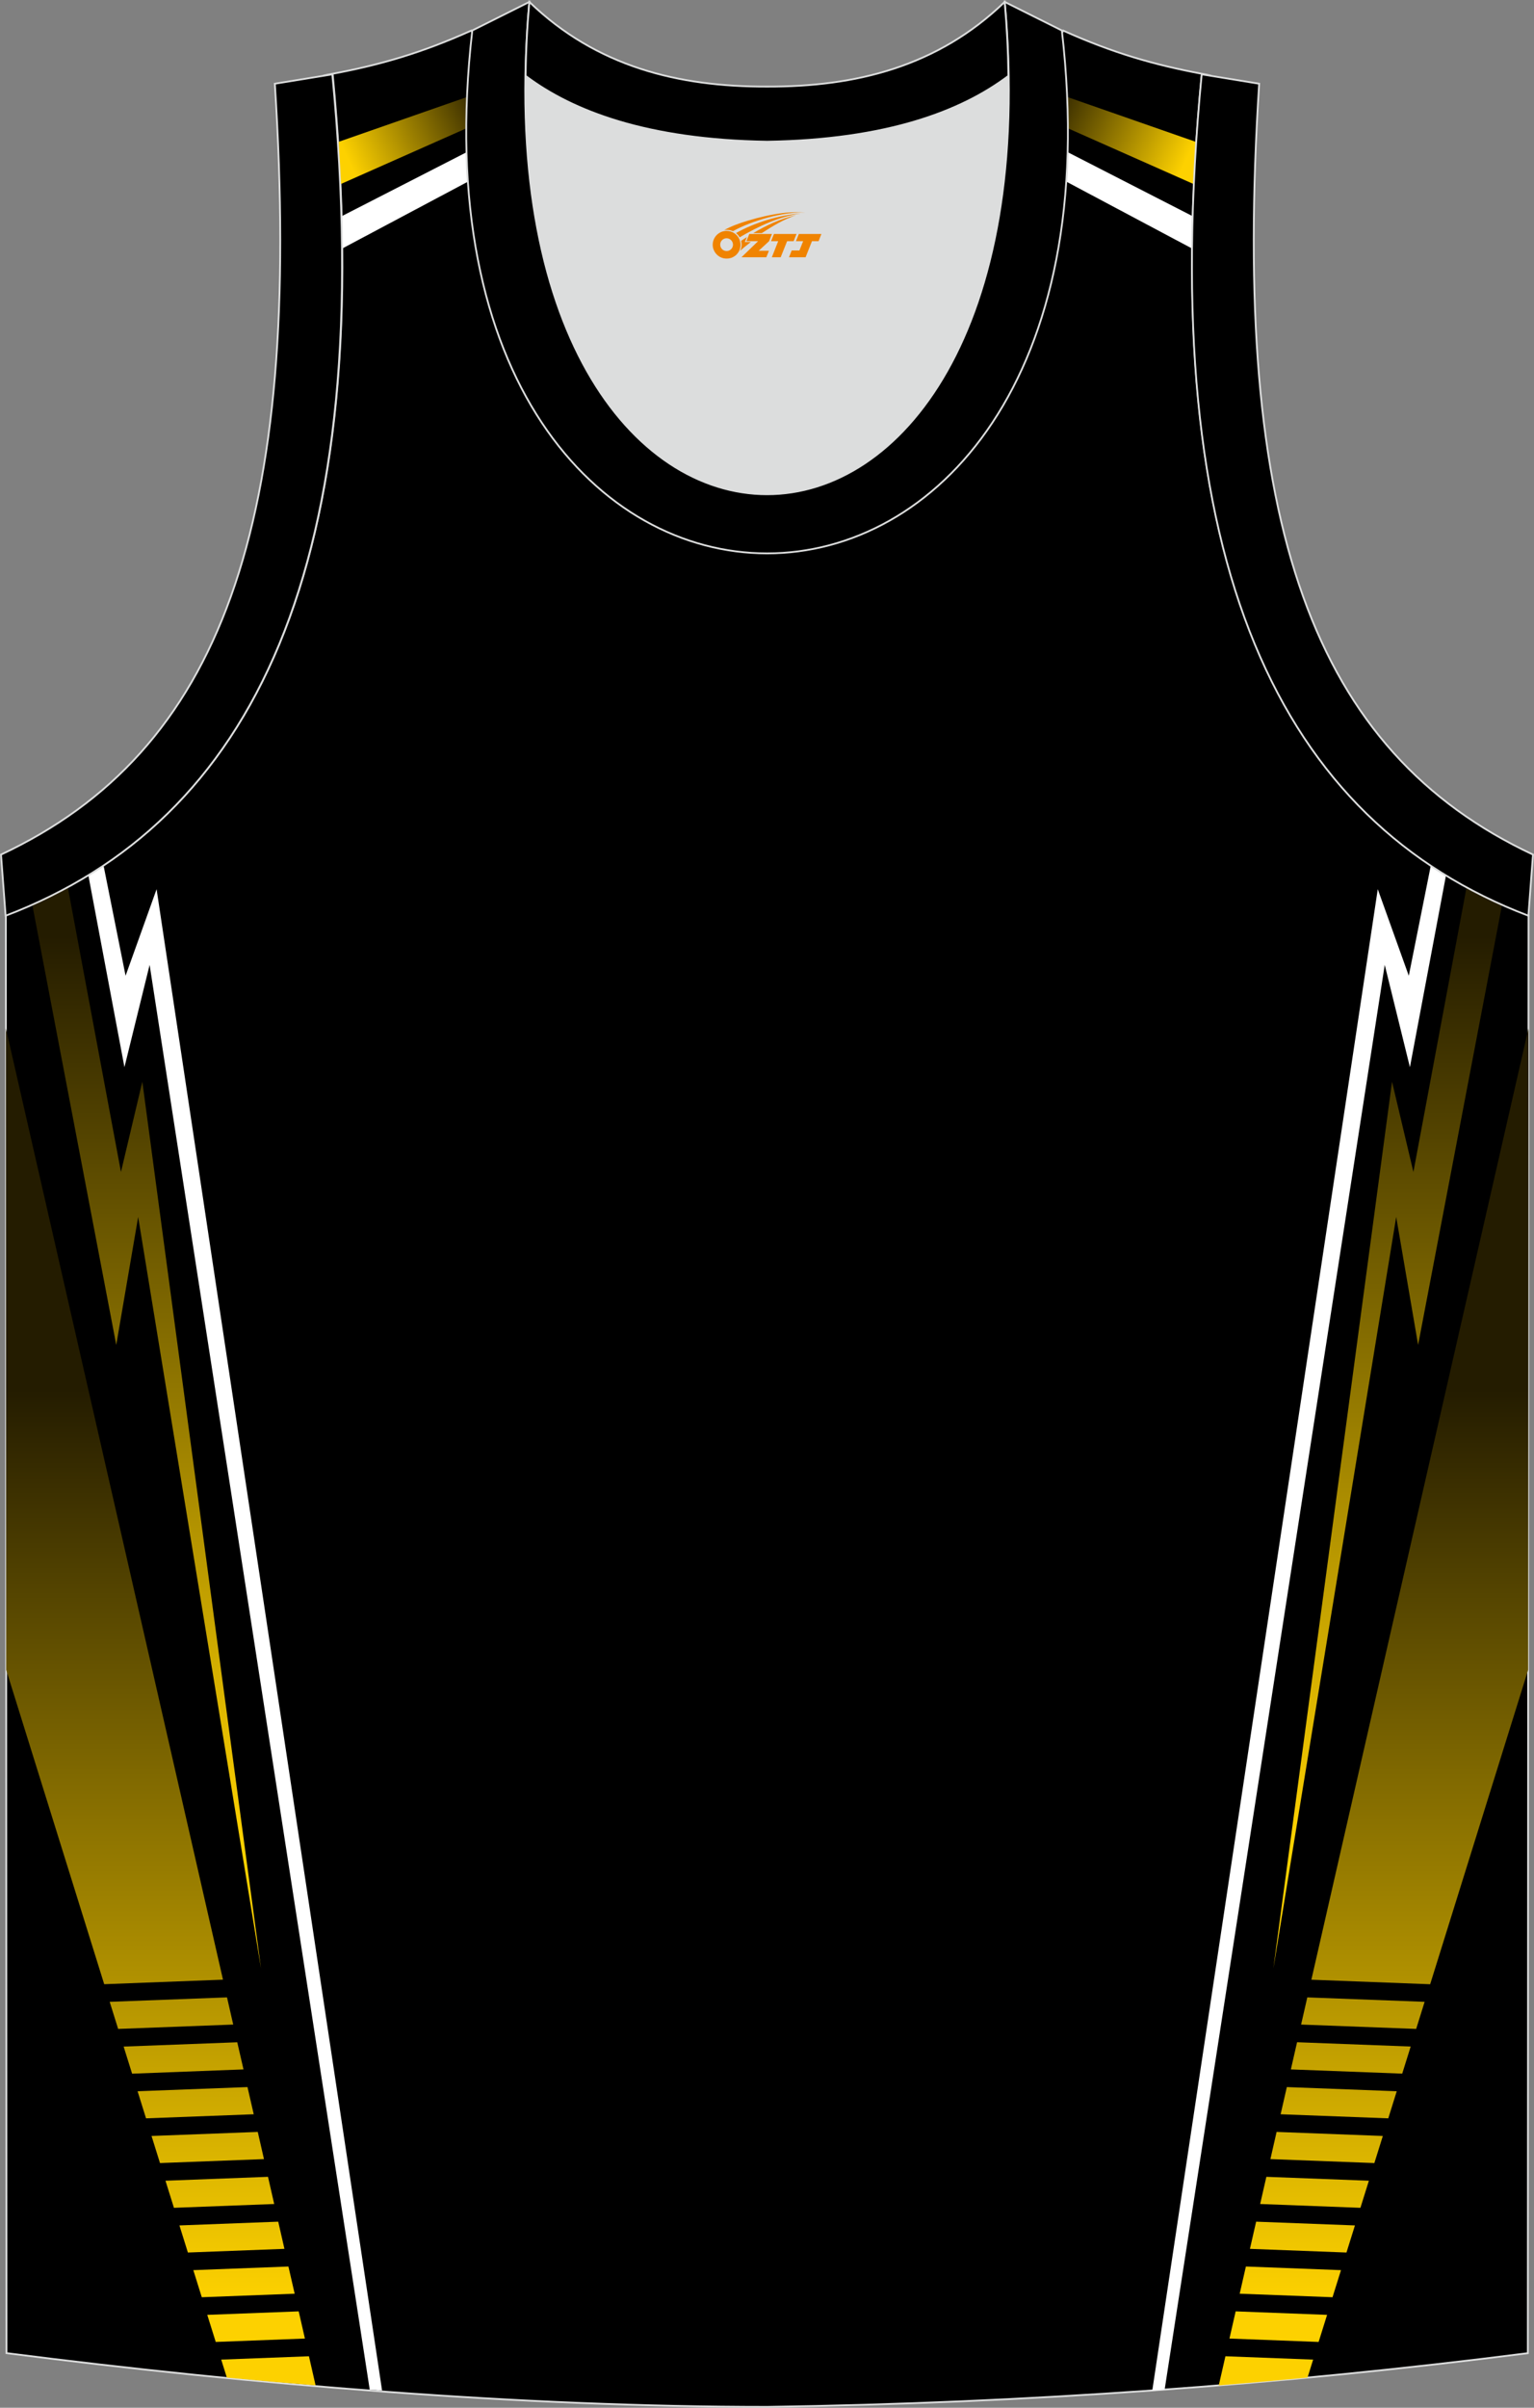
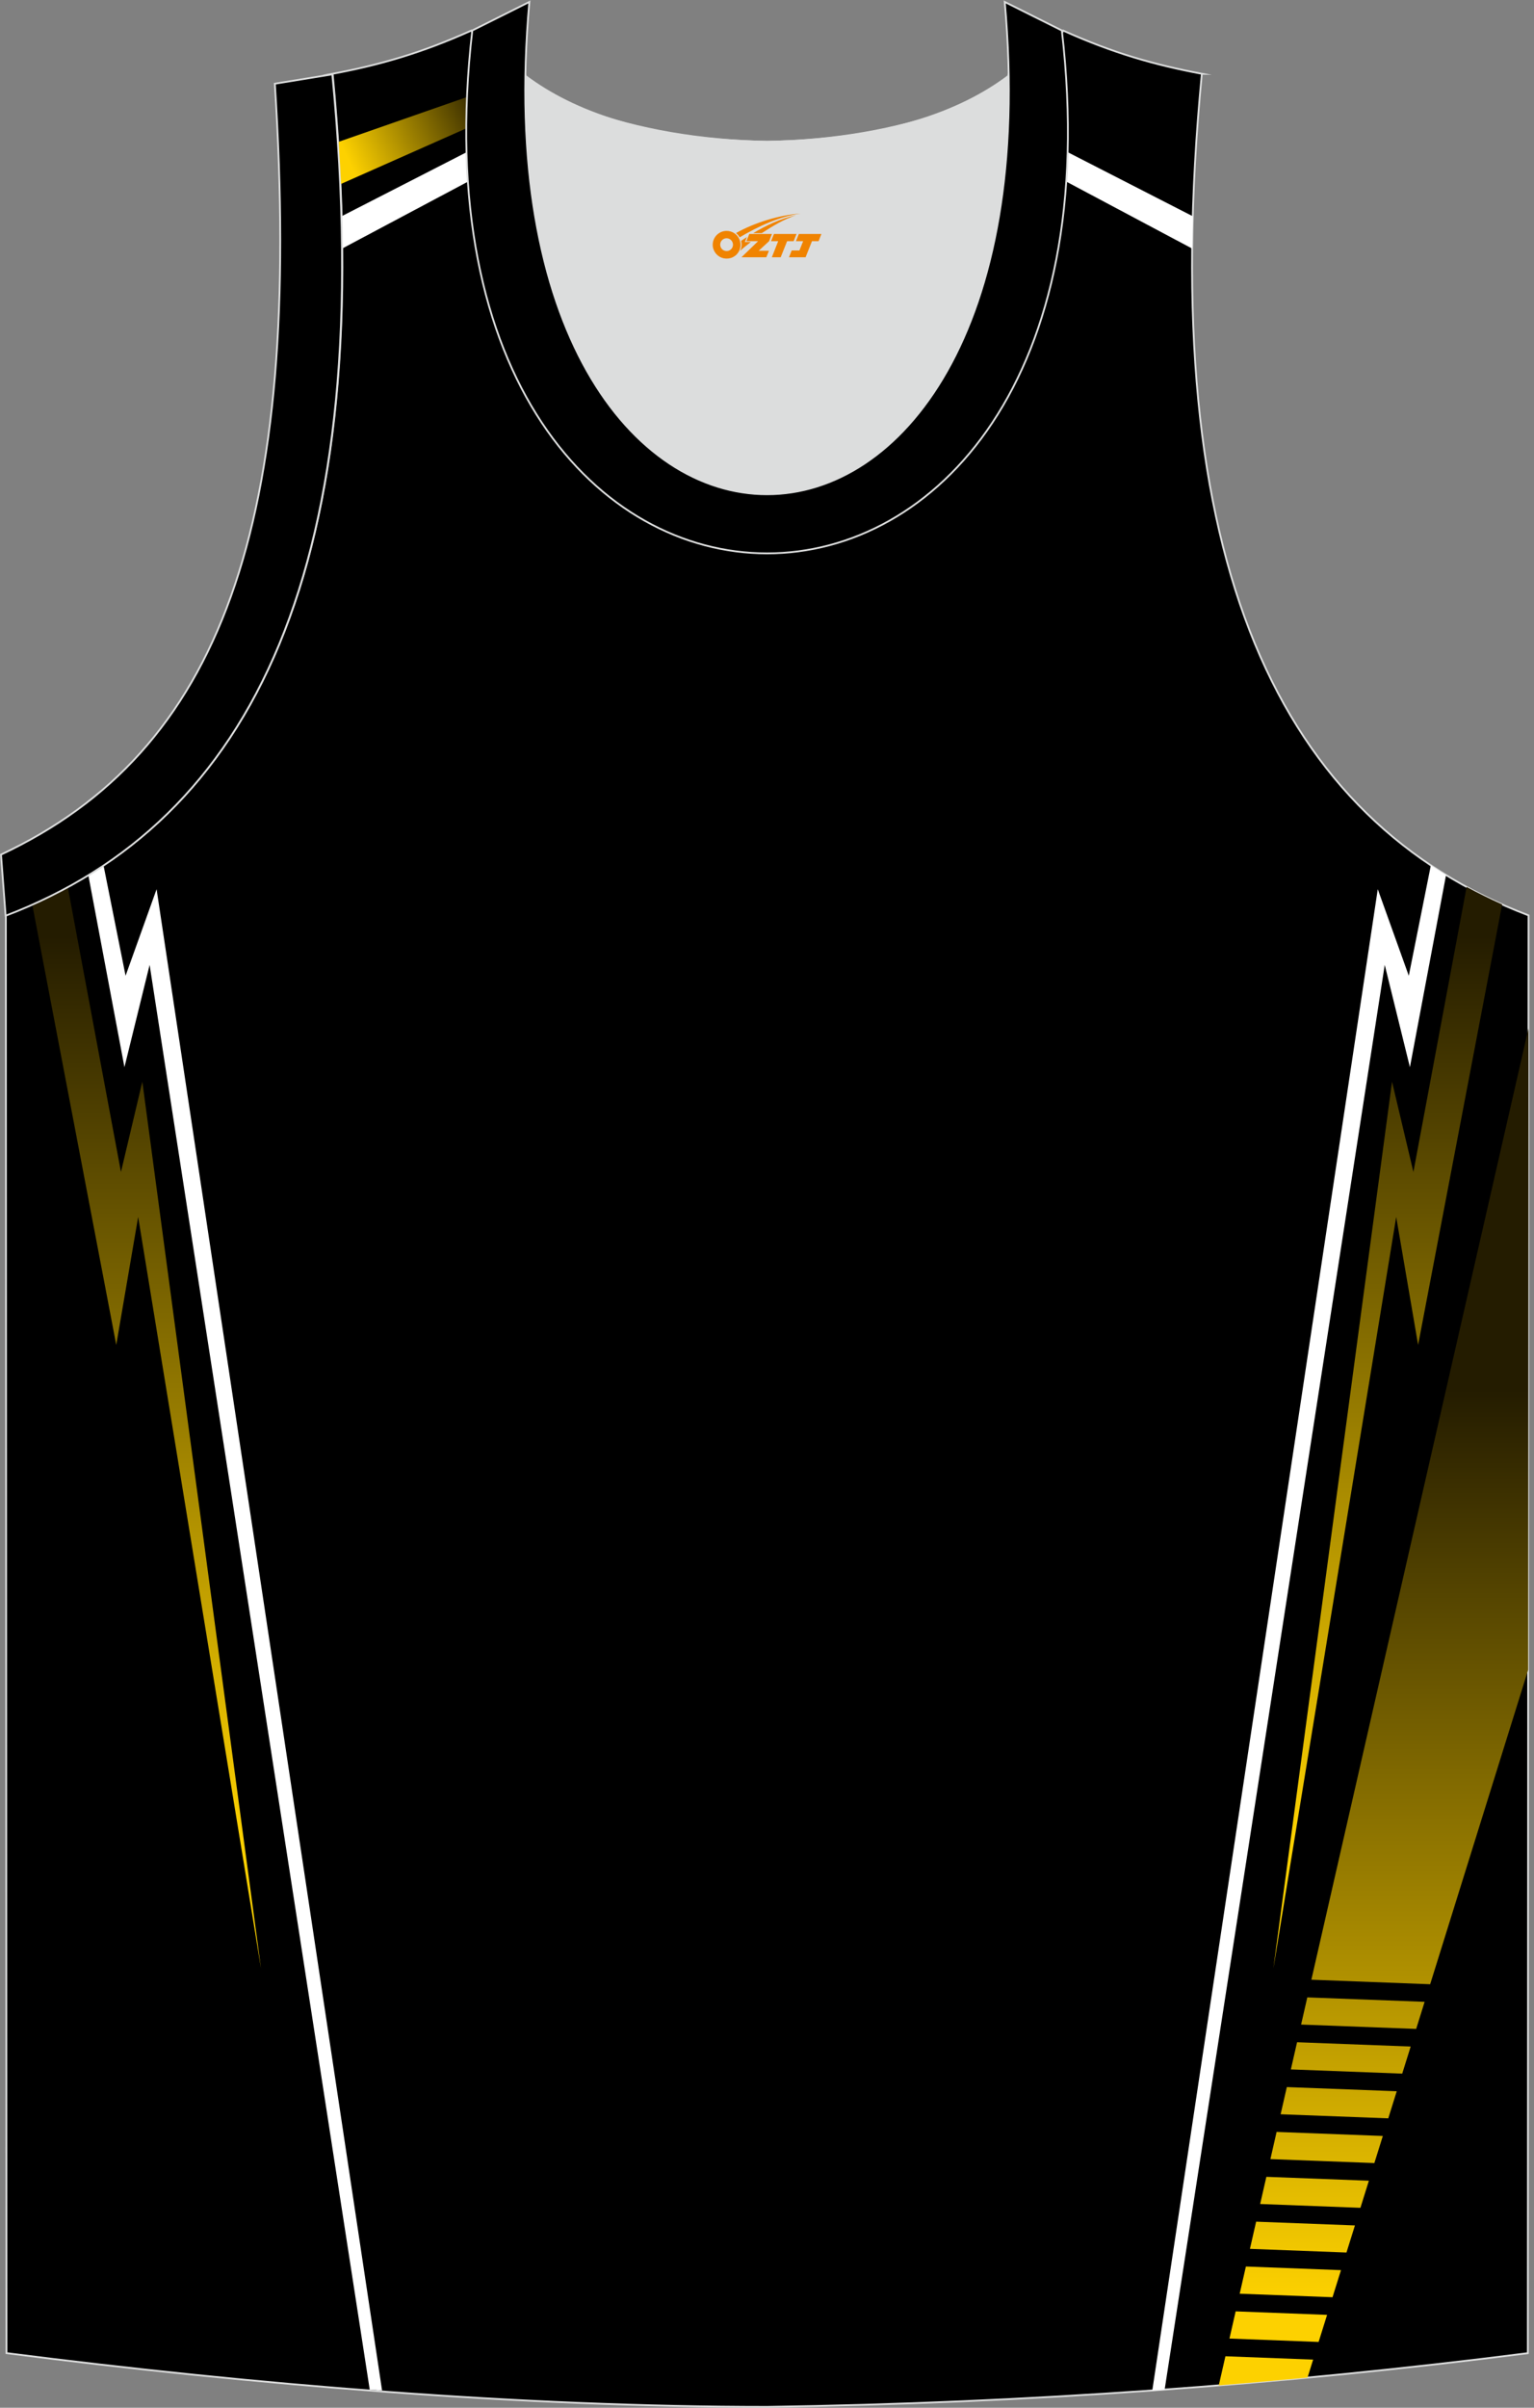
<svg xmlns="http://www.w3.org/2000/svg" version="1.1" id="图层_1" x="0px" y="0px" width="338.74px" height="531.5px" viewBox="0 0 338.74 531.5" enable-background="new 0 0 338.74 531.5" xml:space="preserve">
  <rect x="0" y="0" width="338.74" height="531.5" fill="#808080" stroke="none" />
  <g>
    <path fill-rule="evenodd" clip-rule="evenodd" stroke="#DCDDDD" stroke-width="0.4" stroke-miterlimit="22.927" d="   M169.39,531.3c0.02,0,0.03,0,0.05,0H169.39L169.39,531.3L169.39,531.3L169.39,531.3L169.39,531.3L169.39,531.3z M169.44,531.3   c57.33-0.83,113.25-4.87,167.94-11.85l0.15-317.39c-54.49-20.76-82.59-77.2-72.14-185.77h0.02c-10.55-1.99-19.59-4.57-30.62-9.53   c-8.71,14.7-36.36,24.12-65.37,24.54c-29-0.42-56.66-9.85-65.37-24.54c-11.05,4.96-20.07,7.55-30.62,9.53h0.02   C83.9,124.85,55.78,181.3,1.29,202.06l0.14,317.38C55.7,526.38,114.78,531.3,169.44,531.3z" />
    <g>
      <path fill-rule="evenodd" clip-rule="evenodd" fill="#FFFFFF" d="M257.18,527.48l48.6-314.49l5.56,22.59l7.98-42.42    c-1.13-0.69-2.26-1.41-3.36-2.14l-4.87,24.37l-6.85-19.11l-49.79,331.4L257.18,527.48z" />
      <linearGradient id="SVGID_1_" gradientUnits="userSpaceOnUse" x1="303.298" y1="225.13" x2="303.298" y2="24.135" gradientTransform="matrix(1 0 0 -1 7.553101e-03 531.935)">
        <stop offset="0" style="stop-color:#241C00" />
        <stop offset="1" style="stop-color:#FDD100" />
      </linearGradient>
      <path fill-rule="evenodd" clip-rule="evenodd" fill="url(#SVGID_1_)" d="M269.13,526.56l1.47-6.43l19.37,0.74l-1.24,3.97    C282.21,525.46,275.68,526.03,269.13,526.56L269.13,526.56z M337.45,368.6l0.07-141.59l-47.94,210l26.23,1L337.45,368.6    L337.45,368.6z M271.49,516.22l1.37-6l20.19,0.77l-1.87,5.98L271.49,516.22L271.49,516.22z M273.75,506.32l1.37-6l21,0.8    l-1.87,5.98L273.75,506.32L273.75,506.32z M276.01,496.42l1.37-6l21.82,0.83l-1.87,5.98L276.01,496.42L276.01,496.42z     M278.27,486.52l1.37-6l22.64,0.86l-1.87,5.98L278.27,486.52L278.27,486.52z M280.53,476.61l1.37-6l23.46,0.89l-1.87,5.98    L280.53,476.61L280.53,476.61z M282.79,466.71l1.37-6l24.27,0.92l-1.87,5.98L282.79,466.71L282.79,466.71z M285.05,456.81l1.37-6    l25.09,0.95l-1.87,5.98L285.05,456.81L285.05,456.81z M287.31,446.91l1.37-6l25.91,0.98l-1.87,5.98L287.31,446.91z" />
      <linearGradient id="SVGID_2_" gradientUnits="userSpaceOnUse" x1="306.417" y1="325.175" x2="306.417" y2="125.91" gradientTransform="matrix(1 0 0 -1 7.553101e-03 531.935)">
        <stop offset="0" style="stop-color:#241C00" />
        <stop offset="1" style="stop-color:#FDD100" />
      </linearGradient>
      <path fill-rule="evenodd" clip-rule="evenodd" fill="url(#SVGID_2_)" d="M331.7,199.65l-18.55,97.23l-4.84-28.25L281.19,434.5    l26.2-195.72l4.72,19.93l11.75-62.92C326.41,197.17,329.02,198.46,331.7,199.65z" />
    </g>
    <g>
      <path fill-rule="evenodd" clip-rule="evenodd" fill="#FFFFFF" d="M263.39,47.74l-49.13-25.17c-2.17,0.94-4.45,1.81-6.83,2.61    l55.82,29.69C263.27,52.52,263.32,50.14,263.39,47.74z" />
      <linearGradient id="SVGID_3_" gradientUnits="userSpaceOnUse" x1="226.791" y1="512.682" x2="261.82" y2="496.348" gradientTransform="matrix(1 0 0 -1 7.553101e-03 531.935)">
        <stop offset="0" style="stop-color:#030000" />
        <stop offset="1" style="stop-color:#FDD100" />
      </linearGradient>
-       <path fill-rule="evenodd" clip-rule="evenodd" fill="url(#SVGID_3_)" d="M224.05,17.35l40.11,14c-0.21,3.15-0.38,6.26-0.52,9.31    l-45.22-20.05C220.42,19.59,222.3,18.5,224.05,17.35z" />
    </g>
    <g>
      <path fill-rule="evenodd" clip-rule="evenodd" fill="#FFFFFF" d="M81.64,527.48l-48.6-314.49l-5.56,22.59l-7.98-42.42    c1.13-0.69,2.26-1.41,3.36-2.14l4.87,24.37l6.85-19.11l49.79,331.4L81.64,527.48z" />
      <linearGradient id="SVGID_4_" gradientUnits="userSpaceOnUse" x1="540.642" y1="225.13" x2="540.642" y2="24.135" gradientTransform="matrix(-1 0 0 -1 576.171 531.935)">
        <stop offset="0" style="stop-color:#241C00" />
        <stop offset="1" style="stop-color:#FDD100" />
      </linearGradient>
-       <path fill-rule="evenodd" clip-rule="evenodd" fill="url(#SVGID_4_)" d="M69.69,526.56c-6.55-0.53-13.08-1.1-19.6-1.72l-1.24-3.97    l19.37-0.74L69.69,526.56L69.69,526.56z M1.37,368.6L23.01,438l26.23-1L1.3,227.01L1.37,368.6L1.37,368.6z M67.33,516.22    l-19.69,0.75l-1.87-5.98l20.19-0.77L67.33,516.22L67.33,516.22z M65.07,506.32l-20.51,0.78l-1.87-5.98l21-0.8L65.07,506.32    L65.07,506.32z M62.81,496.42l-21.32,0.81l-1.87-5.98l21.82-0.83L62.81,496.42L62.81,496.42z M60.55,486.52l-22.14,0.84    l-1.87-5.98l22.64-0.86L60.55,486.52L60.55,486.52z M58.29,476.61l-22.96,0.87l-1.87-5.98l23.46-0.89L58.29,476.61L58.29,476.61z     M56.03,466.71l-23.78,0.9l-1.87-5.98l24.27-0.92L56.03,466.71L56.03,466.71z M53.77,456.81l-24.6,0.94l-1.87-5.98l25.09-0.95    L53.77,456.81L53.77,456.81z M26.09,447.87l-1.87-5.98l25.91-0.98l1.37,6L26.09,447.87z" />
      <linearGradient id="SVGID_5_" gradientUnits="userSpaceOnUse" x1="543.762" y1="325.175" x2="543.762" y2="125.91" gradientTransform="matrix(-1 0 0 -1 576.171 531.935)">
        <stop offset="0" style="stop-color:#241C00" />
        <stop offset="1" style="stop-color:#FDD100" />
      </linearGradient>
      <path fill-rule="evenodd" clip-rule="evenodd" fill="url(#SVGID_5_)" d="M7.12,199.65l18.55,97.23l4.84-28.25L57.63,434.5    l-26.2-195.72l-4.72,19.93l-11.75-62.92C12.41,197.17,9.8,198.46,7.12,199.65z" />
    </g>
    <g>
      <path fill-rule="evenodd" clip-rule="evenodd" fill="#FFFFFF" d="M75.43,47.74l49.13-25.17c2.17,0.94,4.45,1.81,6.83,2.61    L75.57,54.86C75.55,52.52,75.5,50.14,75.43,47.74z" />
      <linearGradient id="SVGID_6_" gradientUnits="userSpaceOnUse" x1="464.136" y1="512.684" x2="499.165" y2="496.349" gradientTransform="matrix(-1 0 0 -1 576.171 531.935)">
        <stop offset="0" style="stop-color:#030000" />
        <stop offset="1" style="stop-color:#FDD100" />
      </linearGradient>
      <path fill-rule="evenodd" clip-rule="evenodd" fill="url(#SVGID_6_)" d="M114.77,17.35l-40.11,14c0.21,3.15,0.38,6.26,0.52,9.31    l45.21-20.05C118.4,19.59,116.51,18.5,114.77,17.35z" />
    </g>
  </g>
  <path fill-rule="evenodd" clip-rule="evenodd" fill="#DCDDDD" d="M169.38,31.3c26.44-0.42,42.89-6.7,53.24-14.49  c0.02-0.06,0.03-0.12,0.05-0.18c1.15,123.99-107.74,123.99-106.6,0c0.02,0.06,0.03,0.12,0.05,0.18  C126.5,24.6,142.95,30.89,169.38,31.3z" />
  <path fill="none" stroke="#DCDDDD" stroke-width="0.4" stroke-miterlimit="22.927" d="M169.37,31.3  c26.43-0.42,42.89-6.7,53.24-14.48c0.02-0.06,0.03-0.12,0.05-0.18c1.15,123.99-107.74,123.99-106.6,0c0.02,0.06,0.03,0.12,0.05,0.18  C126.49,24.6,142.95,30.89,169.37,31.3z" />
  <path fill-rule="evenodd" clip-rule="evenodd" stroke="#DCDDDD" stroke-width="0.4" stroke-miterlimit="22.927" d="M116.89,0.43  c-12.96,144.9,117.94,144.9,104.98,0l12.61,6.3c17.78,153.9-147.97,153.9-130.19,0L116.89,0.43z" />
-   <path fill-rule="evenodd" clip-rule="evenodd" stroke="#DCDDDD" stroke-width="0.4" stroke-miterlimit="22.927" d="M116.89,0.43  c14.81,14.29,32.9,18.74,52.48,18.69c19.59,0.05,37.67-4.39,52.48-18.69c0.5,5.62,0.77,11.01,0.82,16.18  c-0.02,0.06-0.03,0.13-0.05,0.19c-10.36,7.79-26.82,14.06-53.24,14.48c-26.44-0.42-42.89-6.7-53.25-14.48  c-0.02-0.06-0.03-0.13-0.05-0.19C116.12,11.44,116.39,6.06,116.89,0.43z" />
-   <path fill-rule="evenodd" clip-rule="evenodd" stroke="#DCDDDD" stroke-width="0.4" stroke-miterlimit="22.927" d="M337.5,202.14  c-54.49-20.76-82.59-77.19-72.14-185.73l12.69,2.07c-6.29,97.62,12,147.44,60.47,170.17L337.5,202.14z" />
  <path fill-rule="evenodd" clip-rule="evenodd" stroke="#DCDDDD" stroke-width="0.4" stroke-miterlimit="22.927" d="M1.24,202.14  c54.49-20.76,82.59-77.19,72.14-185.73l-12.69,2.07c6.29,97.62-12,147.44-60.47,170.17L1.24,202.14z" />
  <g id="图层_x0020_1">
-     <path fill="#F08300" d="M157.56,55.05c0.416,1.136,1.472,1.984,2.752,2.032c0.144,0,0.304,0,0.448-0.016h0.016   c0.016,0,0.064,0,0.128-0.016c0.032,0,0.048-0.016,0.08-0.016c0.064-0.016,0.144-0.032,0.224-0.048c0.016,0,0.016,0,0.032,0   c0.192-0.048,0.4-0.112,0.576-0.208c0.192-0.096,0.4-0.224,0.608-0.384c0.672-0.56,1.104-1.408,1.104-2.352   c0-0.224-0.032-0.448-0.08-0.672l0,0C163.4,53.17,163.35,53,163.27,52.82C162.8,51.73,161.72,50.97,160.45,50.97C158.76,50.97,157.38,52.34,157.38,54.04C157.38,54.39,157.44,54.73,157.56,55.05L157.56,55.05L157.56,55.05z M161.86,54.07L161.86,54.07C161.83,54.85,161.17,55.45,160.39,55.41C159.6,55.38,159.01,54.73,159.04,53.94c0.032-0.784,0.688-1.376,1.472-1.344   C161.28,52.63,161.89,53.3,161.86,54.07L161.86,54.07z" />
+     <path fill="#F08300" d="M157.56,55.05c0.416,1.136,1.472,1.984,2.752,2.032c0.144,0,0.304,0,0.448-0.016h0.016   c0.016,0,0.064,0,0.128-0.016c0.032,0,0.048-0.016,0.08-0.016c0.064-0.016,0.144-0.032,0.224-0.048c0.016,0,0.016,0,0.032,0   c0.192-0.048,0.4-0.112,0.576-0.208c0.192-0.096,0.4-0.224,0.608-0.384c0.672-0.56,1.104-1.408,1.104-2.352   c0-0.224-0.032-0.448-0.08-0.672l0,0C163.4,53.17,163.35,53,163.27,52.82C162.8,51.73,161.72,50.97,160.45,50.97C158.76,50.97,157.38,52.34,157.38,54.04C157.38,54.39,157.44,54.73,157.56,55.05L157.56,55.05L157.56,55.05z M161.86,54.07C161.83,54.85,161.17,55.45,160.39,55.41C159.6,55.38,159.01,54.73,159.04,53.94c0.032-0.784,0.688-1.376,1.472-1.344   C161.28,52.63,161.89,53.3,161.86,54.07L161.86,54.07z" />
    <polygon fill="#F08300" points="175.89,51.65 ,175.25,53.24 ,173.81,53.24 ,172.39,56.79 ,170.44,56.79 ,171.84,53.24 ,170.26,53.24    ,170.9,51.65" />
-     <path fill="#F08300" d="M177.86,46.92c-1.008-0.096-3.024-0.144-5.056,0.112c-2.416,0.304-5.152,0.912-7.616,1.664   C163.14,49.3,161.27,50.02,159.92,50.79C160.12,50.76,160.31,50.74,160.5,50.74c0.48,0,0.944,0.112,1.36,0.288   C165.96,48.71,173.16,46.66,177.86,46.92L177.86,46.92L177.86,46.92z" />
    <path fill="#F08300" d="M163.33,52.39c4-2.368,8.88-4.672,13.488-5.248c-4.608,0.288-10.224,2-14.288,4.304   C162.85,51.7,163.12,52.02,163.33,52.39C163.33,52.39,163.33,52.39,163.33,52.39z" />
    <polygon fill="#F08300" points="181.38,51.65 ,180.76,53.24 ,179.3,53.24 ,177.89,56.79 ,177.43,56.79 ,175.92,56.79 ,174.23,56.79    ,174.82,55.29 ,176.53,55.29 ,177.35,53.24 ,175.76,53.24 ,176.4,51.65" />
    <polygon fill="#F08300" points="170.47,51.65 ,169.83,53.24 ,167.54,55.35 ,169.8,55.35 ,169.22,56.79 ,163.73,56.79 ,167.4,53.24    ,164.82,53.24 ,165.46,51.65" />
    <path fill="#F08300" d="M175.75,47.51c-3.376,0.752-6.464,2.192-9.424,3.952h1.888C170.64,49.89,172.98,48.46,175.75,47.51z    M164.95,52.33C164.32,52.71,164.26,52.76,163.65,53.17c0.064,0.256,0.112,0.544,0.112,0.816c0,0.496-0.112,0.976-0.32,1.392   c0.176-0.16,0.32-0.304,0.432-0.4c0.272-0.24,0.768-0.64,1.6-1.296l0.32-0.256H164.47l0,0L164.95,52.33L164.95,52.33L164.95,52.33z" />
  </g>
</svg>